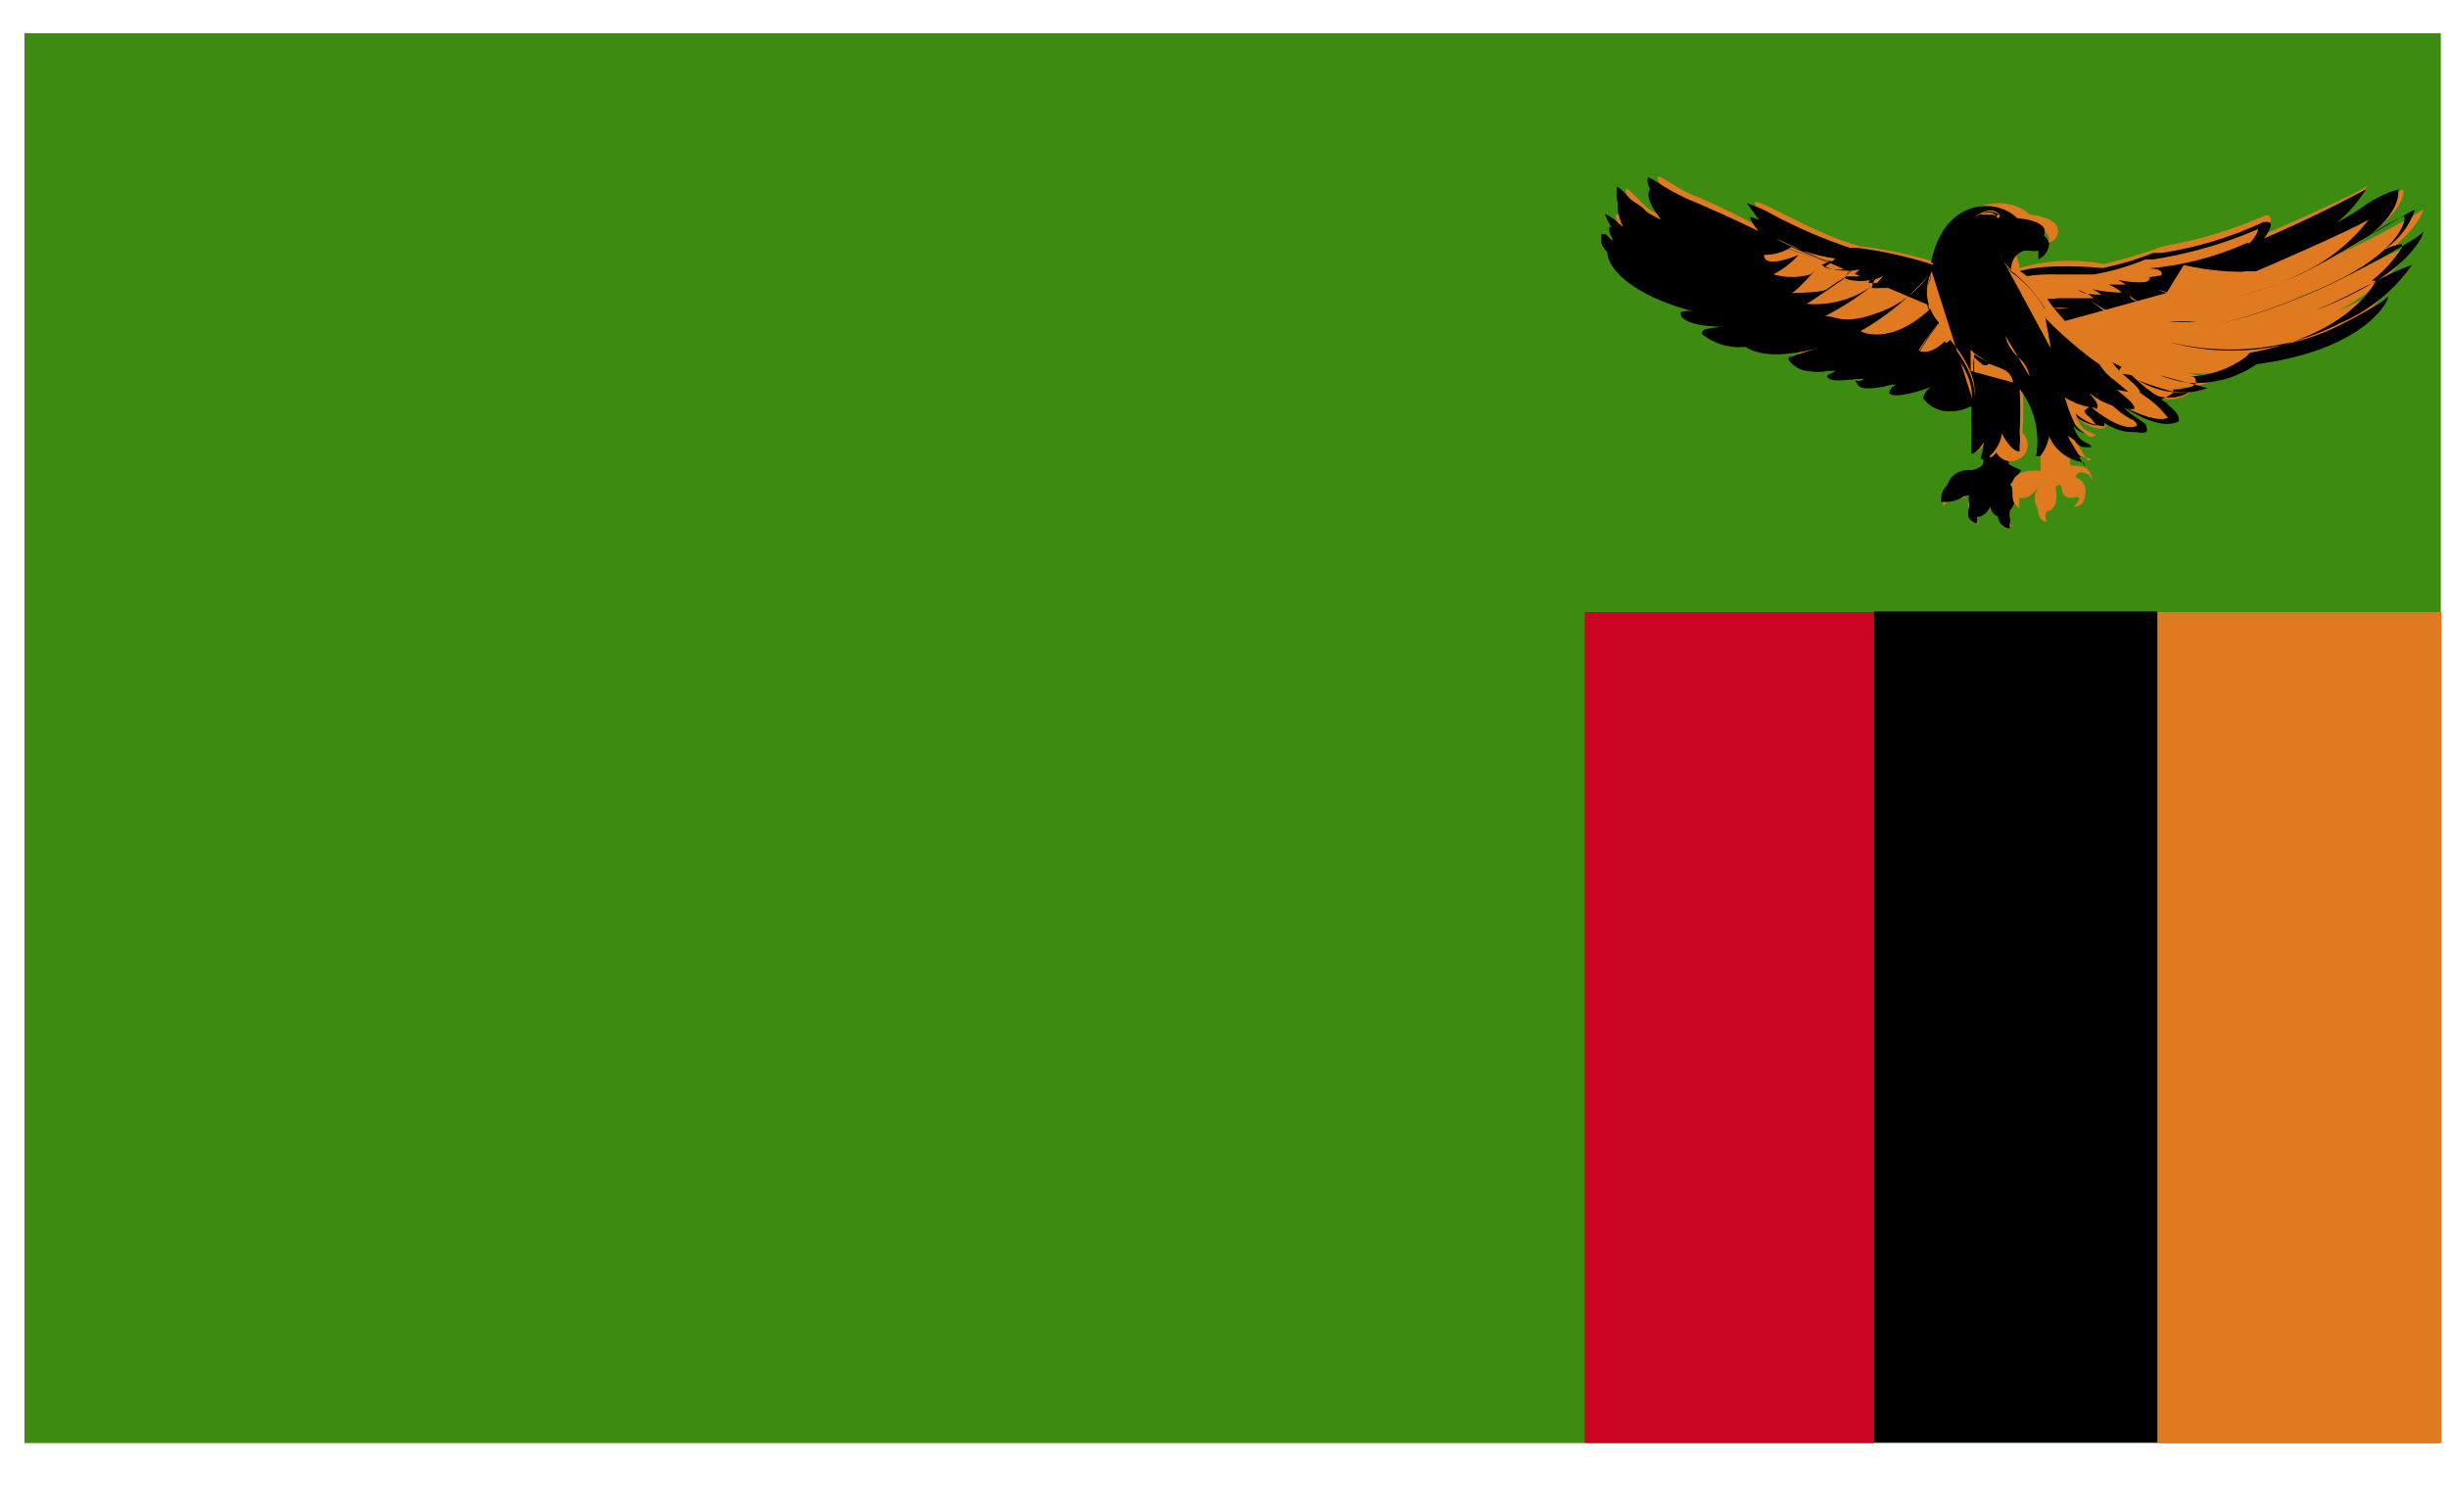
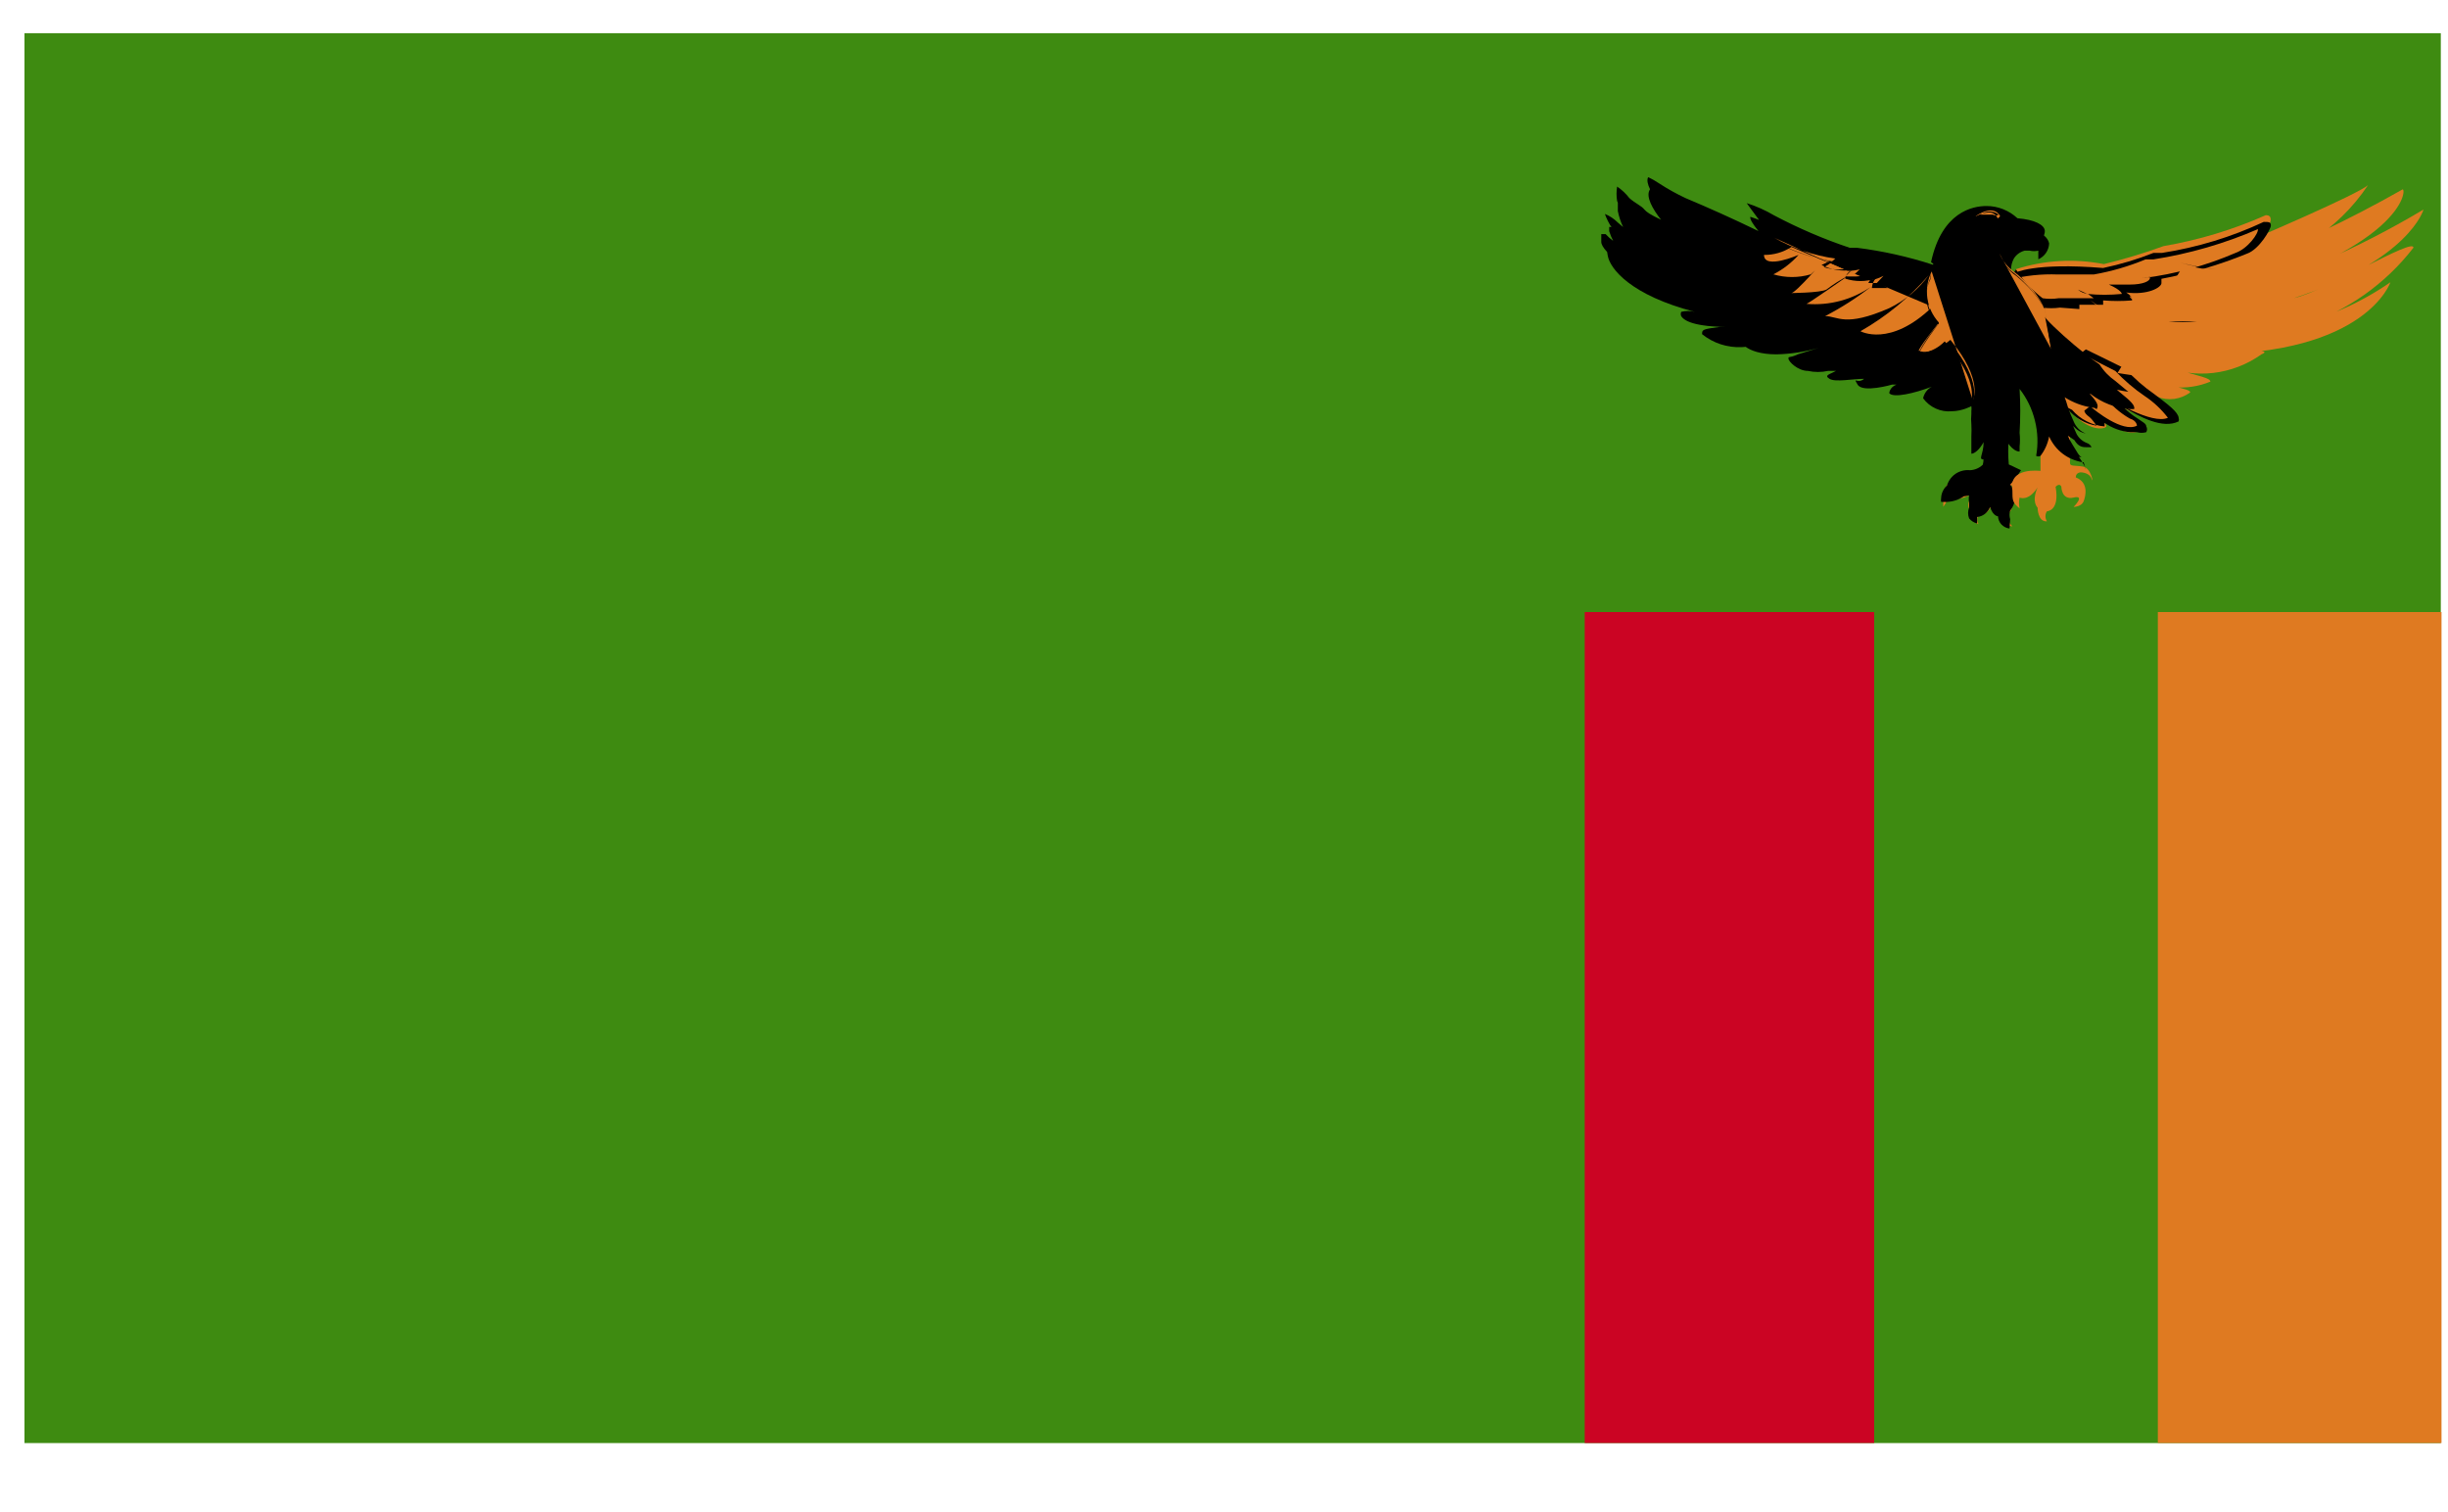
<svg xmlns="http://www.w3.org/2000/svg" viewBox="0 0 34 21" fill="none">
  <path d="M33.9 0.461H0.34V20.041H33.9V0.461Z" fill="#3E8B11" />
  <path d="M33.91 8.5H29.97V20.04H33.91V8.5Z" fill="#DF7A21" />
-   <path d="M29.96 8.492H26.03V20.032H29.96V8.492Z" fill="black" />
  <path d="M26.03 8.5H22.01V20.04H26.03V8.5Z" fill="#CB0423" />
  <path d="M31.27 3.33C31.27 3.33 32.75 2.7 32.89 2.57C32.679 2.887 32.403 3.155 32.081 3.357C31.758 3.558 31.397 3.689 31.02 3.74C31.83 3.43 32.616 3.059 33.37 2.63C33.43 2.63 33.37 3.47 30.75 4.18C31.77 3.882 32.747 3.455 33.66 2.91C33.66 2.91 33.47 3.61 31.86 4.14C32.31 4.04 33.53 3.29 33.52 3.44C33.131 3.944 32.6 4.319 31.996 4.517C31.391 4.715 30.741 4.727 30.13 4.55C30.657 4.657 31.201 4.657 31.729 4.548C32.257 4.44 32.757 4.227 33.2 3.92C33.2 3.92 32.87 4.92 30.65 4.92C31.72 4.81 31.41 4.92 31.41 4.92C31.212 5.062 30.982 5.151 30.741 5.179C30.499 5.207 30.254 5.173 30.03 5.08C30.62 5.24 30.69 5.25 30.7 5.3C30.538 5.367 30.363 5.393 30.189 5.377C30.015 5.362 29.847 5.304 29.7 5.21C30.08 5.37 30.42 5.39 30.42 5.45C30.354 5.498 30.278 5.529 30.198 5.54C30.117 5.55 30.035 5.54 29.96 5.51C29.74 5.41 27.76 4.19 27.76 4.19L31.14 3.26L31.27 3.33Z" fill="#DF7A21" />
-   <path d="M30.13 5.589C30.07 5.6 30.009 5.6 29.95 5.589C29.73 5.479 27.83 4.319 27.74 4.269L31.12 3.339L31.26 3.389C31.806 3.163 32.34 2.909 32.86 2.629V2.629C32.86 2.629 32.71 2.889 32.46 3.089C32.57 3.032 32.677 2.969 32.78 2.899C32.939 2.778 33.118 2.686 33.31 2.629V2.679C33.31 2.789 33.24 3.009 32.91 3.269L33.31 3.039C33.46 2.949 33.51 2.919 33.54 2.919C33.461 3.144 33.309 3.338 33.11 3.469C33.188 3.429 33.273 3.402 33.36 3.389V3.389V3.439C33.247 3.615 33.105 3.771 32.94 3.899H33C33 3.899 32.65 4.649 31.25 4.899C31.25 4.899 31.25 4.899 31.19 4.959C30.963 5.126 30.691 5.22 30.41 5.229C30.47 5.229 30.49 5.229 30.5 5.299C30.51 5.369 30.34 5.409 30.18 5.409C30.184 5.417 30.186 5.425 30.186 5.434C30.186 5.443 30.184 5.451 30.18 5.459C30.18 5.459 30.01 5.579 29.86 5.579L30.13 5.589ZM27.83 4.219C28.15 4.419 29.78 5.419 29.97 5.499C30.041 5.521 30.116 5.528 30.19 5.52C30.264 5.511 30.336 5.487 30.4 5.449C30.334 5.459 30.266 5.459 30.2 5.449C30.019 5.431 29.845 5.372 29.69 5.279C29.69 5.279 29.69 5.279 29.69 5.279C29.849 5.343 30.013 5.397 30.18 5.439C30.341 5.465 30.507 5.448 30.66 5.389L30.4 5.319C30.259 5.298 30.122 5.261 29.99 5.209C29.99 5.209 29.99 5.209 29.99 5.209L30.39 5.319H30.53C30.82 5.315 31.102 5.225 31.34 5.059L30.65 5.109L31.33 5.059C32.8 4.869 33.17 4.209 33.17 4.119C33.109 4.173 33.041 4.22 32.97 4.259C32.86 4.319 32.72 4.409 32.55 4.489C32.334 4.603 32.106 4.69 31.87 4.749C31.297 4.909 30.692 4.909 30.12 4.749V4.749C30.681 4.889 31.268 4.889 31.83 4.749C32.062 4.686 32.286 4.599 32.5 4.489C32.902 4.318 33.249 4.037 33.5 3.679C33.324 3.742 33.154 3.819 32.99 3.909C32.726 4.067 32.448 4.201 32.16 4.309L31.88 4.409L32.16 4.309C32.395 4.211 32.626 4.101 32.85 3.979L32.98 3.919C33.52 3.579 33.65 3.279 33.66 3.219C33.605 3.269 33.544 3.312 33.48 3.349C33.28 3.469 32.97 3.649 32.55 3.859C32.116 4.077 31.664 4.257 31.2 4.399L30.79 4.509L31.19 4.399C31.654 4.256 32.105 4.075 32.54 3.859C33.37 3.419 33.42 3.039 33.39 2.999C33.222 3.074 33.061 3.165 32.91 3.269C32.66 3.419 32.35 3.609 31.99 3.789C31.693 3.933 31.381 4.044 31.06 4.119V4.119C31.379 4.047 31.688 3.936 31.98 3.789C32.34 3.618 32.656 3.365 32.9 3.049C32.59 3.229 31.38 3.749 31.33 3.769H31.18L27.88 4.679L27.83 4.219Z" fill="black" />
  <path d="M27.29 6.629C27.252 6.625 27.213 6.628 27.177 6.64C27.141 6.652 27.107 6.671 27.079 6.696C27.051 6.722 27.028 6.753 27.013 6.788C26.997 6.823 26.989 6.861 26.99 6.899C26.99 6.899 26.99 6.899 26.99 7.039C27.013 7 27.04 6.963 27.07 6.929C27.138 6.938 27.207 6.932 27.273 6.911C27.339 6.89 27.399 6.855 27.45 6.809C27.26 7.009 27.37 7.089 27.37 7.089C27.37 7.089 27.37 7.249 27.48 7.279C27.468 7.261 27.462 7.24 27.462 7.219C27.462 7.197 27.468 7.177 27.48 7.159C27.48 7.159 27.69 7.159 27.67 6.879C27.67 7.109 27.81 7.169 27.81 7.169C27.81 7.206 27.825 7.241 27.851 7.268C27.877 7.294 27.913 7.309 27.95 7.309C27.927 7.288 27.909 7.261 27.898 7.231C27.888 7.202 27.885 7.17 27.89 7.139C27.936 7.092 27.961 7.029 27.961 6.964C27.961 6.898 27.936 6.835 27.89 6.789C27.955 6.736 28.009 6.672 28.05 6.599C27.986 6.572 27.926 6.539 27.87 6.499C27.855 6.376 27.855 6.252 27.87 6.129L27.8 5.719L27.59 6.359C27.587 6.431 27.556 6.5 27.504 6.55C27.452 6.601 27.382 6.629 27.31 6.629H27.29Z" fill="#DF7A21" />
  <path d="M27.91 7.34C27.867 7.335 27.828 7.315 27.798 7.284C27.769 7.253 27.752 7.212 27.75 7.17C27.75 7.17 27.68 7.17 27.64 7.04C27.626 7.078 27.602 7.111 27.57 7.136C27.538 7.161 27.5 7.176 27.46 7.18C27.461 7.21 27.461 7.24 27.46 7.27C27.416 7.259 27.378 7.234 27.349 7.2C27.33 7.152 27.33 7.098 27.349 7.05V6.98C27.342 6.947 27.342 6.913 27.349 6.88C27.349 6.88 27.349 6.88 27.348 6.88C27.325 6.886 27.301 6.89 27.277 6.892C27.21 6.938 27.132 6.965 27.049 6.97H27.036L27.03 6.98V6.97H26.96C26.957 6.953 26.957 6.936 26.96 6.92C26.961 6.885 26.969 6.851 26.984 6.82C26.998 6.791 27.017 6.764 27.041 6.743C27.046 6.726 27.053 6.71 27.061 6.694C27.079 6.658 27.104 6.626 27.135 6.599C27.166 6.573 27.201 6.554 27.24 6.542C27.279 6.53 27.319 6.526 27.36 6.53C27.424 6.528 27.487 6.502 27.534 6.458C27.535 6.457 27.537 6.456 27.538 6.455C27.545 6.431 27.549 6.405 27.549 6.38L27.72 5.86L27.738 5.947L27.83 5.68L27.9 6.09C27.889 6.209 27.889 6.33 27.9 6.45L28.07 6.53C28.026 6.601 27.976 6.668 27.919 6.73C27.962 6.78 27.985 6.844 27.985 6.91C27.985 6.976 27.962 7.039 27.919 7.09C27.907 7.129 27.907 7.171 27.919 7.21L27.91 7.34Z" fill="black" />
  <path d="M28.76 5.719C28.76 5.719 28.98 5.969 29.19 5.949C29.4 5.929 29.03 5.749 29.03 5.709C29.03 5.669 29.47 6.099 29.7 5.989C29.93 5.879 29.53 5.869 29.25 5.519C29.45 5.649 29.94 5.939 30.17 5.829C30.4 5.719 29.66 5.399 29.46 5.149L28.93 4.879L28.22 5.449L28.76 5.719Z" fill="#DF7A21" />
  <path d="M29.59 6.002C29.46 5.992 29.336 5.947 29.23 5.872V5.872V5.922C29.143 5.915 29.059 5.891 28.982 5.851C28.904 5.812 28.836 5.758 28.779 5.692L28.25 5.432L28.97 4.852L29.52 5.122C29.639 5.253 29.773 5.371 29.919 5.472C30.119 5.622 30.25 5.722 30.259 5.802C30.27 5.882 30.259 5.802 30.259 5.852C30.04 5.962 29.72 5.792 29.489 5.652C29.549 5.713 29.617 5.767 29.689 5.812C29.759 5.862 29.809 5.882 29.809 5.922C29.817 5.934 29.82 5.947 29.82 5.962C29.82 5.976 29.817 5.989 29.809 6.002C29.767 6.014 29.722 6.014 29.68 6.002H29.59ZM29.029 5.642C29.099 5.702 29.48 6.012 29.68 5.912C29.68 5.912 29.68 5.842 29.579 5.812C29.439 5.731 29.316 5.622 29.22 5.492V5.492C29.32 5.552 29.89 5.902 30.11 5.802C30.02 5.685 29.912 5.583 29.79 5.502C29.64 5.4 29.503 5.283 29.38 5.152L28.869 4.892L28.23 5.442L28.72 5.682C28.82 5.805 28.962 5.887 29.119 5.912C29.119 5.912 29.059 5.822 29.02 5.792C28.98 5.762 28.95 5.732 28.95 5.702C28.95 5.672 28.95 5.702 28.95 5.702L29.029 5.642Z" fill="black" />
  <path d="M28 3.738C28.394 3.612 28.814 3.588 29.22 3.668C29.5 3.6 29.778 3.517 30.049 3.418C30.539 3.334 31.016 3.19 31.47 2.988C31.64 2.988 31.47 3.288 31.2 3.378C30.772 3.568 30.316 3.687 29.849 3.728C30.2 3.728 30.009 4.018 29.419 3.888C29.7 4.038 29.599 4.068 29.599 4.068C29.599 4.068 29.099 4.068 28.97 3.978C29.299 4.108 29.169 4.148 29.169 4.148C29.004 4.179 28.835 4.179 28.669 4.148C28.91 4.218 28.79 4.268 28.79 4.268C28.671 4.294 28.548 4.294 28.43 4.268C28.259 4.208 28.02 3.808 28 3.808V3.738Z" fill="#DF7A21" />
  <path d="M28.61 4.272C28.53 4.283 28.449 4.283 28.37 4.272C28.24 4.222 28.07 3.982 27.98 3.852C27.979 3.832 27.979 3.812 27.98 3.792C27.98 3.792 28.24 3.642 29.21 3.722C29.449 3.672 29.683 3.602 29.91 3.512H30.03C30.518 3.436 30.992 3.292 31.44 3.082C31.51 3.082 31.54 3.082 31.54 3.132C31.54 3.182 31.38 3.462 31.21 3.522C30.826 3.679 30.427 3.796 30.02 3.872C30.02 3.872 30.02 3.872 30.02 3.932C30.02 3.992 29.83 4.102 29.53 4.062C29.61 4.112 29.62 4.152 29.61 4.172C29.6 4.192 29.61 4.172 29.61 4.172C29.477 4.183 29.343 4.183 29.21 4.172V4.232H28.88C28.88 4.232 28.88 4.282 28.88 4.292L28.61 4.272ZM28 3.742C28.099 3.896 28.224 4.031 28.37 4.142C28.443 4.153 28.517 4.153 28.59 4.142H28.71C28.71 4.142 28.71 4.142 28.65 4.142H28.59H28.66H28.9H29.08C29.08 4.142 29.08 4.142 29 4.082C28.948 4.076 28.899 4.056 28.86 4.022C28.86 4.022 28.86 4.022 28.86 4.022L28.99 4.082C29.149 4.098 29.31 4.098 29.47 4.082C29.47 4.082 29.47 4.032 29.29 3.952C29.11 3.872 29.29 3.952 29.29 3.952H29.58C29.77 3.952 29.86 3.902 29.86 3.862C29.86 3.822 29.86 3.862 29.76 3.862H29.71H29.77C30.211 3.806 30.642 3.688 31.05 3.512C31.22 3.452 31.37 3.242 31.36 3.182C30.896 3.383 30.409 3.524 29.91 3.602H29.8C29.568 3.698 29.327 3.769 29.08 3.812H28.58C28.354 3.803 28.128 3.827 27.91 3.882L28 3.742Z" fill="black" />
  <path d="M28.34 5.86V6.49V6.54C28.34 6.54 27.89 6.48 27.95 6.81C27.95 6.95 27.95 6.98 28.05 7.06C28.039 7.01 28.039 6.959 28.05 6.91C28.05 6.91 28.17 6.97 28.3 6.77C28.21 6.97 28.3 7.05 28.3 7.05C28.3 7.05 28.3 7.25 28.43 7.24C28.416 7.219 28.409 7.195 28.409 7.17C28.409 7.145 28.416 7.121 28.43 7.1C28.43 7.1 28.61 7.1 28.55 6.76C28.61 6.7 28.63 6.76 28.63 6.76C28.63 6.76 28.63 6.95 28.8 6.91C28.97 6.87 28.8 7.04 28.8 7.04C28.8 7.04 28.91 7.04 28.94 6.96C28.97 6.88 29.01 6.7 28.83 6.63C28.83 6.56 28.9 6.56 28.9 6.56C28.9 6.56 29.02 6.56 29.05 6.65C29.08 6.74 29.05 6.5 28.93 6.48C28.81 6.46 28.75 6.48 28.75 6.43C28.75 6.38 28.75 5.97 28.75 5.84L28.34 5.86Z" fill="#DF7A21" />
-   <path d="M29 6.4C29 6.4 28.7 5.96 28.78 5.91C28.86 5.86 28.98 6.11 29.08 6.06C29.18 6.01 28.96 6.06 28.86 5.84C28.772 5.519 28.607 5.224 28.38 4.98C28.61 5.34 29.14 5.55 29.16 5.45C29.18 5.35 28.7 4.95 28.72 4.85C28.831 5.019 28.979 5.16 29.152 5.264C29.325 5.368 29.519 5.431 29.72 5.45C29.72 5.36 29.43 5.19 29.34 5.03C29.012 4.807 28.722 4.533 28.48 4.22C28.373 4.037 28.226 3.879 28.05 3.76C28.043 3.734 28.043 3.706 28.05 3.68C27.91 3.36 28.05 3.25 28.2 3.24C28.259 3.252 28.32 3.252 28.38 3.24L28.15 3.15C28.25 3.22 28.5 3.15 28.45 3.37C28.56 3.37 28.79 3.05 28.19 2.98C27.98 2.76 27.19 2.62 26.96 3.62C26.96 3.62 26.96 3.62 27.04 3.69C26.647 3.559 26.241 3.468 25.83 3.42C25.15 3.23 24.45 2.76 24.38 2.81C24.31 2.86 24.79 3.32 24.76 3.33C24.374 3.108 23.977 2.908 23.57 2.73C23.3 2.64 23.05 2.41 23.02 2.46C22.99 2.51 23.43 3.15 23.53 3.21C23.63 3.27 24.37 3.61 24.36 3.62C23.883 3.441 23.424 3.217 22.99 2.95C22.89 2.95 22.64 2.61 22.58 2.62C22.584 2.794 22.64 2.963 22.742 3.104C22.844 3.245 22.986 3.352 23.15 3.41C23.24 3.47 24.31 3.86 24.3 3.88C24.29 3.9 23.08 3.38 23.03 3.37C22.79 3.27 22.5 2.95 22.45 2.98C22.4 3.01 22.59 3.37 22.82 3.48C23.05 3.59 23.42 3.77 23.82 3.92L22.67 3.46C22.49 3.36 22.41 3.24 22.38 3.27C22.35 3.3 22.45 3.8 23.68 4.1C23.68 4.1 24.12 4 24.1 4.02L23.66 4.11C23.577 4.099 23.493 4.099 23.41 4.11C23.41 4.11 23.49 4.33 24.12 4.29C24.21 4.29 24.65 4.13 24.61 4.16C24.397 4.242 24.18 4.312 23.96 4.37C23.875 4.379 23.791 4.396 23.71 4.42C23.71 4.42 23.86 4.58 24.21 4.6C24.503 4.581 24.791 4.523 25.07 4.43C25.07 4.43 24.52 4.63 24.5 4.64C24.48 4.65 24.28 4.64 24.28 4.64C24.28 4.64 24.57 4.96 25.46 4.64C25.37 4.76 24.94 4.84 24.94 4.87C25.003 4.946 25.092 4.996 25.19 5.01C25.279 5.025 25.37 5.025 25.46 5.01C25.681 4.964 25.883 4.852 26.04 4.69C26.04 4.76 25.47 5.07 25.5 5.09C25.53 5.11 26.06 5.09 26.09 5.09C26.377 4.94 26.652 4.767 26.91 4.57C26.589 4.809 26.255 5.03 25.91 5.23C25.98 5.34 26.34 5.23 26.36 5.23L26.83 4.98C26.83 4.98 26.31 5.29 26.36 5.34C26.36 5.55 27.18 5.19 27.25 5.16C27.32 5.13 26.84 5.35 26.84 5.44C26.98 5.69 27.43 5.61 27.5 5.56C27.57 5.51 27.5 5.74 27.5 5.72C27.553 5.664 27.597 5.6 27.63 5.53C27.63 5.6 27.57 5.7 27.54 5.83C27.51 5.96 27.54 6.08 27.46 6.23C27.38 6.38 27.74 6.1 27.7 5.65C27.7 5.89 27.61 6.32 27.64 6.35C27.67 6.38 27.87 6.13 27.89 5.95C27.839 5.959 27.793 5.985 27.758 6.024C27.724 6.063 27.704 6.112 27.701 6.164C27.698 6.215 27.713 6.266 27.742 6.309C27.772 6.351 27.815 6.382 27.865 6.397C27.914 6.412 27.967 6.409 28.015 6.39C28.063 6.371 28.104 6.337 28.13 6.292C28.156 6.247 28.166 6.195 28.159 6.144C28.151 6.093 28.127 6.046 28.09 6.01C28.107 5.777 28.107 5.543 28.09 5.31C28.306 5.596 28.406 5.953 28.37 6.31C28.44 6.31 28.56 6.06 28.55 5.92C28.576 6.038 28.638 6.144 28.728 6.225C28.817 6.306 28.93 6.356 29.05 6.37L29 6.4Z" fill="#DF7A21" />
  <path d="M28.92 6.418C28.927 6.419 28.933 6.42 28.94 6.421L28.959 6.483C28.967 6.501 28.97 6.511 28.97 6.521L28.959 6.483C28.951 6.469 28.939 6.448 28.92 6.418C28.823 6.402 28.731 6.363 28.652 6.304C28.568 6.241 28.502 6.157 28.46 6.061C28.442 6.159 28.401 6.252 28.34 6.331C28.331 6.336 28.32 6.339 28.31 6.339C28.299 6.339 28.289 6.336 28.28 6.331C28.309 6.168 28.303 6.002 28.263 5.842C28.224 5.681 28.151 5.531 28.05 5.401C28.062 5.604 28.062 5.808 28.05 6.011C28.057 6.074 28.057 6.138 28.05 6.201V6.271C27.95 6.271 27.86 6.121 27.8 6.021C27.8 6.171 27.63 6.381 27.55 6.381C27.47 6.381 27.55 6.311 27.55 6.141C27.49 6.251 27.42 6.301 27.38 6.301V6.061C27.383 6.004 27.383 5.948 27.38 5.891C27.375 5.844 27.375 5.798 27.38 5.751V5.711C27.383 5.688 27.383 5.664 27.38 5.641C27.38 5.641 27.25 5.711 27.11 5.711C27.033 5.719 26.956 5.706 26.886 5.674C26.816 5.643 26.755 5.593 26.71 5.531C26.717 5.497 26.732 5.465 26.752 5.438C26.773 5.41 26.799 5.387 26.83 5.371C26.59 5.461 26.3 5.531 26.24 5.461C26.24 5.461 26.24 5.381 26.34 5.341H26.28C26.28 5.341 25.87 5.461 25.8 5.341C25.73 5.221 25.8 5.341 25.89 5.261C25.73 5.261 25.49 5.311 25.41 5.261C25.33 5.211 25.41 5.201 25.5 5.151H25.39C25.297 5.171 25.202 5.171 25.11 5.151C24.97 5.151 24.84 5.021 24.84 4.981C24.84 4.941 24.84 4.981 24.97 4.921L25.26 4.831C25.068 4.887 24.869 4.917 24.67 4.921C24.447 4.921 24.312 4.866 24.246 4.817C24.227 4.819 24.208 4.82 24.19 4.821C23.991 4.83 23.795 4.766 23.64 4.641V4.641C23.64 4.581 23.64 4.571 23.88 4.541H24.03C23.52 4.541 23.39 4.451 23.35 4.391C23.342 4.372 23.342 4.35 23.35 4.331C23.412 4.315 23.477 4.315 23.54 4.331C22.65 4.101 22.36 3.731 22.33 3.551C22.326 3.529 22.323 3.512 22.321 3.499C22.265 3.44 22.24 3.391 22.24 3.361V3.251H22.3C22.332 3.286 22.367 3.317 22.405 3.345C22.383 3.302 22.364 3.257 22.35 3.211V3.151C22.36 3.151 22.371 3.152 22.382 3.156C22.344 3.098 22.313 3.036 22.29 2.971C22.357 2.998 22.418 3.039 22.47 3.091C22.494 3.112 22.518 3.133 22.543 3.153C22.51 3.083 22.485 3.008 22.47 2.931V2.815C22.466 2.807 22.463 2.799 22.46 2.791C22.449 2.725 22.449 2.657 22.46 2.591C22.525 2.635 22.582 2.689 22.63 2.751C22.72 2.831 22.79 2.851 22.84 2.911C22.869 2.945 22.914 2.977 23.07 3.052C22.95 2.899 22.86 2.735 22.91 2.641C22.912 2.636 22.915 2.632 22.917 2.628C22.884 2.561 22.871 2.502 22.89 2.461C22.946 2.486 22.999 2.516 23.05 2.551C23.165 2.626 23.285 2.692 23.41 2.751C23.726 2.884 24.056 3.031 24.423 3.209C24.34 3.107 24.303 3.044 24.31 3.011C24.351 3.024 24.391 3.039 24.431 3.054C24.35 2.946 24.26 2.821 24.26 2.821C24.392 2.863 24.52 2.92 24.64 2.991C24.977 3.169 25.328 3.32 25.69 3.441H25.79C26.149 3.486 26.503 3.565 26.848 3.677C26.849 3.672 26.85 3.668 26.851 3.663C26.82 3.641 26.82 3.641 26.82 3.641C26.97 2.941 27.4 2.861 27.59 2.861C27.75 2.861 27.903 2.922 28.02 3.031C28.26 3.051 28.39 3.121 28.4 3.201C28.402 3.223 28.397 3.247 28.388 3.27C28.428 3.302 28.452 3.34 28.46 3.381C28.458 3.428 28.443 3.474 28.416 3.513C28.39 3.551 28.353 3.582 28.31 3.601V3.481C28.27 3.49 28.229 3.49 28.19 3.481H28.12C28.058 3.497 28.004 3.536 27.97 3.591C27.944 3.64 27.93 3.695 27.93 3.751C27.93 3.782 27.934 3.813 27.942 3.843C28.082 3.959 28.203 4.096 28.3 4.251C28.31 4.391 28.97 4.941 29.16 5.061C29.217 5.152 29.292 5.23 29.38 5.291L29.56 5.441C29.506 5.434 29.453 5.424 29.401 5.411C29.423 5.432 29.446 5.452 29.47 5.471C29.58 5.561 29.66 5.631 29.64 5.681H29.58C29.381 5.666 29.191 5.593 29.035 5.47C29.031 5.469 29.027 5.468 29.024 5.468C29.1 5.554 29.148 5.616 29.13 5.661C29.11 5.711 29.13 5.661 29.06 5.661C28.923 5.64 28.792 5.591 28.676 5.517C28.693 5.561 28.707 5.606 28.72 5.651C28.743 5.719 28.77 5.786 28.8 5.851C28.815 5.889 28.838 5.924 28.867 5.954C28.896 5.983 28.931 6.006 28.97 6.021C28.913 6.01 28.86 5.983 28.82 5.941C28.812 5.932 28.803 5.924 28.793 5.917C28.805 5.945 28.817 5.973 28.83 6.001C28.843 6.035 28.864 6.066 28.889 6.091C28.915 6.117 28.946 6.137 28.98 6.151C28.995 6.155 29.009 6.163 29.021 6.173C29.033 6.184 29.043 6.196 29.05 6.211H28.99C28.93 6.211 28.87 6.211 28.81 6.111L28.72 6.051C28.727 6.068 28.735 6.086 28.743 6.103C28.772 6.155 28.809 6.215 28.85 6.281C28.865 6.308 28.885 6.332 28.91 6.351C28.897 6.349 28.885 6.347 28.873 6.344C28.885 6.363 28.897 6.382 28.91 6.401C28.913 6.407 28.917 6.413 28.92 6.418Z" fill="black" />
  <path d="M24.88 3.43C24.767 3.504 24.634 3.542 24.5 3.54C24.5 3.75 24.98 3.54 24.98 3.54C24.881 3.651 24.762 3.743 24.63 3.81C24.799 3.86 24.98 3.86 25.149 3.81C25.215 3.752 25.276 3.689 25.329 3.62C25.329 3.62 24.939 4.07 24.88 4.07C24.82 4.07 25.29 4.07 25.369 4.02C25.464 3.948 25.564 3.884 25.669 3.83C25.669 3.83 25.11 4.22 25.09 4.22C25.408 4.247 25.727 4.162 25.989 3.98C25.789 4.136 25.575 4.273 25.349 4.39C25.529 4.39 25.619 4.55 26.239 4.28C26.458 4.174 26.647 4.016 26.79 3.82C26.52 4.132 26.198 4.396 25.84 4.6C25.84 4.6 26.25 4.83 26.84 4.26L24.88 3.43Z" fill="#DF7A21" />
-   <path d="M27.85 4.66C27.879 4.781 27.945 4.889 28.04 4.97C28.119 5.037 28.172 5.129 28.19 5.23L27.85 4.66Z" fill="#DF7A21" />
  <path d="M27.77 3.52C27.814 3.624 27.886 3.715 27.98 3.78C28.146 3.905 28.282 4.065 28.38 4.25C28.38 4.32 28.489 4.8 28.489 4.85L27.77 3.52Z" fill="#DF7A21" />
  <path d="M28.49 4.879C28.49 4.879 28.41 4.359 28.4 4.289C28.295 4.112 28.16 3.957 28 3.829C27.902 3.764 27.828 3.669 27.79 3.559C27.79 3.559 27.79 3.559 27.79 3.559C27.827 3.656 27.893 3.74 27.98 3.799C28.144 3.935 28.286 4.097 28.4 4.279C28.4 4.349 28.51 4.839 28.5 4.899L28.49 4.879Z" fill="black" />
  <path d="M26.829 3.77C26.772 3.884 26.751 4.013 26.769 4.14C26.786 4.267 26.843 4.385 26.929 4.48C26.649 4.83 26.649 4.87 26.649 4.87C26.649 4.87 26.799 4.96 27.089 4.72C27.559 5.29 27.399 5.56 27.399 5.56L26.829 3.77Z" fill="#DF7A21" />
  <path d="M27.4 5.581C27.4 5.581 27.54 5.311 27.09 4.761C26.83 5.021 26.66 4.931 26.65 4.921C26.64 4.911 26.75 4.721 26.93 4.491C26.848 4.411 26.792 4.307 26.77 4.195C26.749 4.082 26.763 3.965 26.81 3.861C26.812 3.841 26.812 3.821 26.81 3.801C26.819 3.827 26.819 3.855 26.81 3.881C26.759 3.982 26.743 4.097 26.763 4.209C26.782 4.32 26.837 4.423 26.92 4.501C26.811 4.626 26.717 4.764 26.64 4.911V4.911C26.78 4.903 26.912 4.842 27.01 4.741C27.52 5.321 27.37 5.601 27.36 5.611L27.4 5.581Z" fill="black" />
-   <path d="M27.37 5.152C27.37 5.152 27.37 5.092 27.37 4.852C27.44 4.942 27.51 4.952 27.55 4.992C27.59 5.032 27.93 5.082 27.96 5.312L27.37 5.152Z" fill="#DF7A21" />
  <path d="M28 5.342C28 5.182 27.79 5.112 27.68 5.072C27.57 5.032 27.61 5.072 27.61 5.072H27.549C27.503 5.039 27.46 5.002 27.419 4.962C27.398 5.051 27.398 5.143 27.419 5.232C27.419 5.232 27.419 5.152 27.419 4.922L27.58 5.012H27.63H27.69C27.81 5.012 28.029 5.122 28.049 5.322L28 5.342Z" fill="black" />
  <path d="M27.779 3.002C27.779 3.002 27.709 2.822 27.439 3.002C27.59 3.002 27.72 3.092 27.779 3.002Z" fill="#DF7A21" />
  <path d="M27.679 3.051H27.569H27.439H27.379C27.446 2.992 27.53 2.957 27.619 2.951C27.65 2.948 27.68 2.957 27.704 2.976C27.728 2.994 27.744 3.021 27.749 3.051C27.741 3.075 27.724 3.095 27.702 3.108C27.68 3.12 27.654 3.125 27.629 3.121L27.679 3.051ZM27.509 2.981H27.569H27.679C27.692 2.988 27.705 2.992 27.719 2.992C27.733 2.992 27.747 2.988 27.759 2.981C27.724 2.953 27.68 2.938 27.634 2.938C27.589 2.938 27.545 2.953 27.509 2.981V2.981Z" fill="black" />
  <path d="M30.33 3.68C30.657 3.757 30.994 3.787 31.33 3.77C31 4.21 30.33 3.91 30.33 3.91C30.66 4.01 30.67 4 30.78 4.09C30.89 4.18 30.18 4.14 29.97 4.02C30.549 4.2 30.56 4.19 30.58 4.26C30.6 4.33 29.58 4.26 29.58 4.11C29.85 4.31 29.99 4.34 30.13 4.44C29.96 4.52 29.63 4.59 29.03 4.17C29.502 4.549 30.052 4.822 30.64 4.97C30.37 5.38 29.3 4.74 28.81 4.4C29.188 4.701 29.597 4.962 30.03 5.18C29.96 5.29 29.439 5.18 29.41 5.18L30.33 3.68Z" fill="#DF7A21" />
  <path d="M30.779 3.739C30.611 3.721 30.444 3.69 30.28 3.648C30.443 3.694 30.61 3.724 30.779 3.739Z" fill="black" />
  <path d="M30.26 4.461H30.12C30.249 4.475 30.38 4.475 30.51 4.461C30.51 4.461 30.51 4.461 30.51 4.461H30.26Z" fill="black" />
  <path d="M24.64 3.301C24.902 3.45 25.191 3.548 25.49 3.591C25.446 3.636 25.391 3.667 25.33 3.681C25.483 3.762 25.661 3.784 25.83 3.741L25.68 3.881C25.84 3.926 26.012 3.908 26.16 3.831L26 4.001H26.18L24.64 3.301Z" fill="#DF7A21" />
  <path d="M26.219 4H25.999C25.999 4 25.999 3.93 26.049 3.87C25.913 3.914 25.766 3.914 25.629 3.87C25.629 3.87 25.629 3.8 25.719 3.75C25.576 3.771 25.429 3.746 25.299 3.68V3.68L25.409 3.63C25.132 3.566 24.863 3.469 24.609 3.34C24.872 3.482 25.155 3.58 25.449 3.63V3.63C25.414 3.663 25.374 3.69 25.329 3.71C25.469 3.754 25.619 3.754 25.759 3.71C25.759 3.71 25.759 3.71 25.759 3.71L25.629 3.84H25.739C25.855 3.842 25.968 3.815 26.069 3.76V3.76C26.023 3.812 25.983 3.869 25.949 3.93H26.109L26.219 4Z" fill="black" />
</svg>